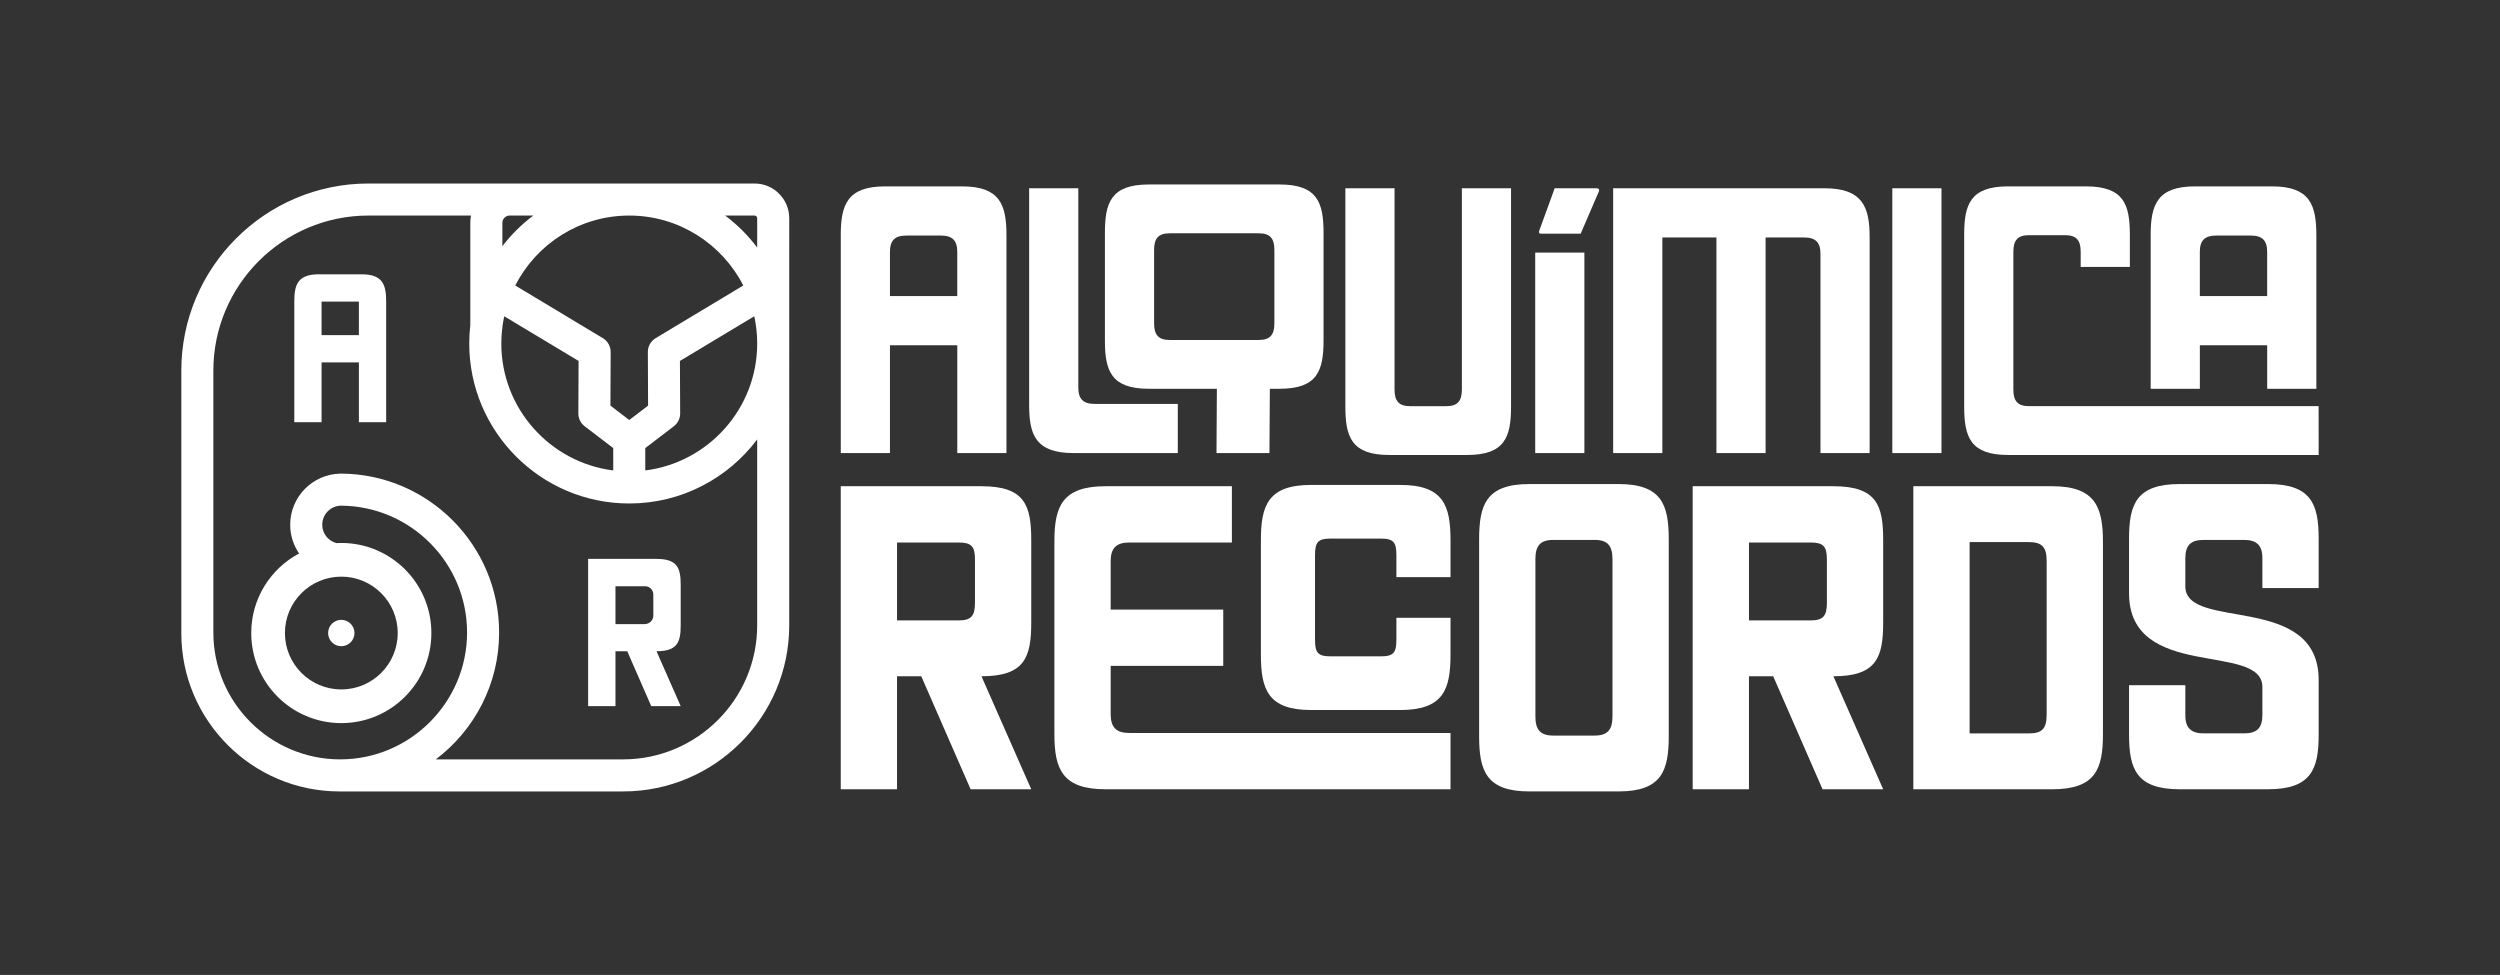
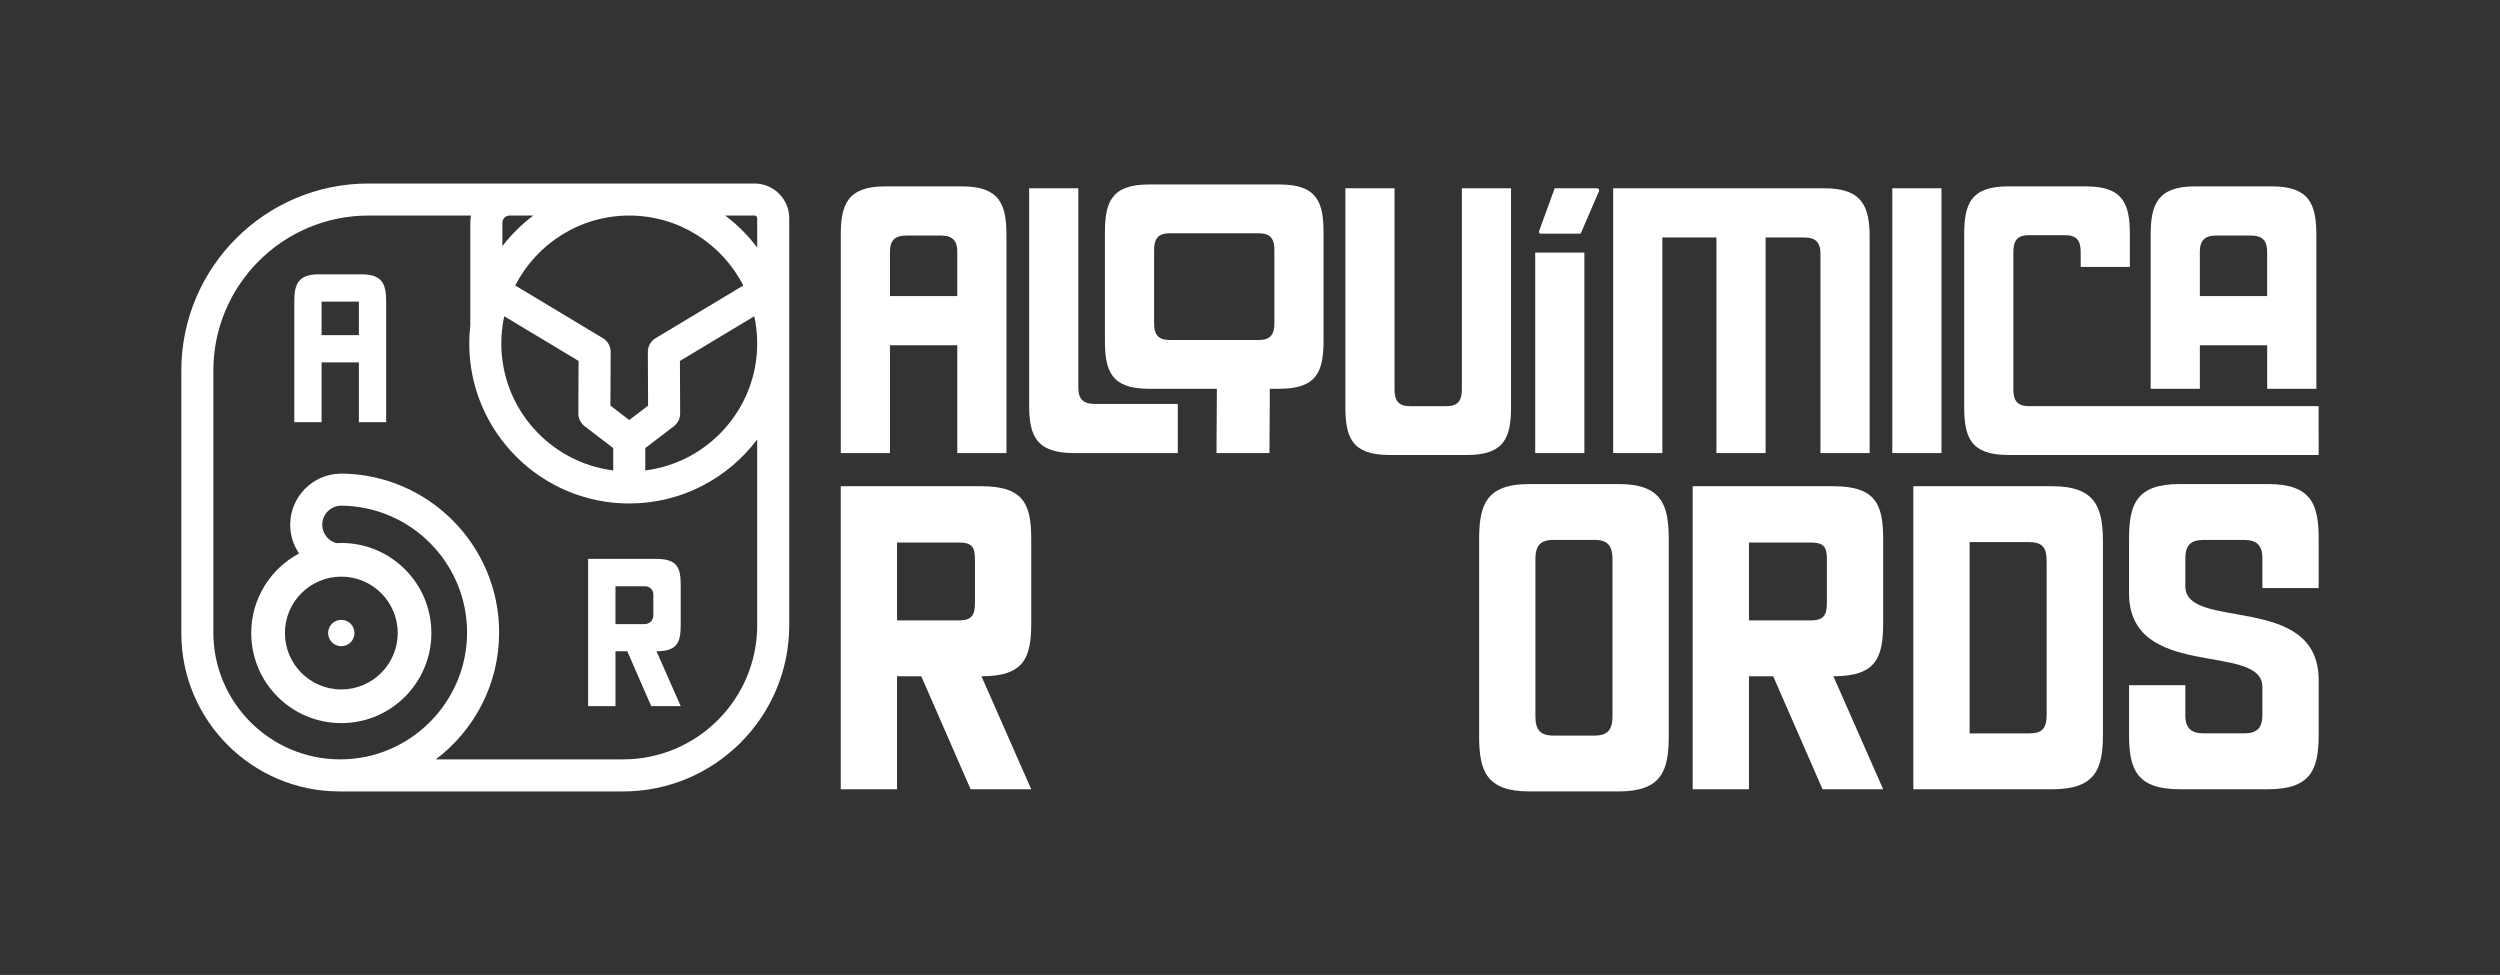
<svg xmlns="http://www.w3.org/2000/svg" id="Layer_1" version="1.1" viewBox="0 0 2340.72 912.82">
  <rect x="0" y="0" width="2340.72" height="912.82" fill="#333333" stroke="none" />
  <defs>
    <style>
      .st0 {
        fill: #ffffff;
      }
    </style>
  </defs>
  <g>
    <path class="st0" d="M787.2,220.2c0-28.33,6.02-45.69,41.44-45.69h72.25c35.42,0,41.44,17.36,41.44,45.69v204.01h-46.04v-100.94h-63.04v100.94h-46.04v-204.01ZM833.24,277.23h63.04v-41.44c0-10.62-4.6-15.23-15.23-15.23h-32.58c-10.63,0-15.23,4.61-15.23,15.23v41.44Z" />
    <path class="st0" d="M1009.61,176.29v186.65c0,10.62,4.6,15.23,15.23,15.23h77.92v46.04h-97.4c-35.42,0-41.79-16.65-41.79-44.98v-202.94h46.04Z" />
    <path class="st0" d="M1034.52,218.07c0-28.34,5.67-45.34,41.08-45.34h122.54c35.42,0,41.08,17,41.08,45.34v100.59c0,28.34-5.67,45.34-41.08,45.34h-9.21l-.36,60.21h-49.58l.35-60.21h-63.75c-35.42,0-41.08-17-41.08-45.34v-100.59ZM1095.09,318.31h83.58c10.62,0,14.52-4.96,14.52-15.58v-68.72c0-10.62-3.89-15.58-14.52-15.58h-83.58c-10.62,0-14.52,4.96-14.52,15.58v68.72c0,10.62,3.9,15.58,14.52,15.58Z" />
    <path class="st0" d="M1305.69,176.29v188.42c0,10.62,3.9,15.58,14.52,15.58h34c10.62,0,14.52-4.96,14.52-15.58v-188.42h46.04v204.36c0,28.34-5.67,45.34-41.08,45.34h-72.96c-35.42,0-41.08-17-41.08-45.34v-204.36h46.04Z" />
    <path class="st0" d="M1441.45,215.24l14.17-38.96h38.96c3.19,0,3.32,2,1.41,5.31l-16.02,37.19h-37.46c-1.42,0-2.13-1.41-1.07-3.54ZM1437.4,424.21v-187.72h46.04v187.72h-46.04Z" />
    <path class="st0" d="M1510.38,176.29h197.99c35.42,0,42.15,17.36,42.15,45.69v202.24h-46.04v-186.65c0-10.62-4.6-15.23-15.23-15.23h-36.13v201.89h-46.04v-201.89h-50.65v201.89h-46.04v-247.93Z" />
    <path class="st0" d="M1817.79,424.21h-46.04v-247.93h46.04v247.93Z" />
    <path class="st0" d="M2170.94,425.98h-290.82c-35.42,0-41.08-17-41.08-45.34v-160.8c0-28.34,5.67-45.34,41.08-45.34h72.96c35.42,0,41.08,17,41.08,45.34v30.1h-46.04v-14.17c0-10.62-3.89-15.58-14.52-15.58h-34c-10.62,0-14.52,4.96-14.52,15.58v128.92c0,10.62,3.9,15.58,14.52,15.58h271.29" />
    <path class="st0" d="M2013.64,220.2c0-28.33,6.02-45.69,41.44-45.69h72.25c35.42,0,41.44,17.36,41.44,45.69v143.8h-46.04v-40.74h-63.04v40.74h-46.04v-143.8ZM2059.68,277.23h63.04v-41.44c0-10.62-4.6-15.23-15.23-15.23h-32.58c-10.63,0-15.23,4.61-15.23,15.23v41.44Z" />
    <g>
      <path class="st0" d="M918.93,455.25c40.53,0,46.61,17.83,46.61,50.26v77.42c0,32.42-6.08,50.26-46.61,50.26l46.61,105.79h-56.75l-46.21-105.79h-22.7v105.79h-52.69v-283.73h131.73ZM897.45,580.9c12.16,0,15.4-4.46,15.4-16.62v-40.53c0-12.16-3.24-15.81-15.4-15.81h-57.56v72.96h57.56Z" />
-       <path class="st0" d="M987.22,687.49v-180.77c0-32.42,7.3-51.47,47.83-51.47h118.36v52.69h-96.06c-12.16,0-17.43,5.27-17.43,17.43v45.39h105.39v52.69h-105.39v45.4c0,12.16,5.27,17.43,17.43,17.43h300.75v52.69h-323.04c-40.53,0-47.83-19.05-47.83-51.48ZM1180.56,505.91c0-32.42,6.49-51.88,47.02-51.88h83.5c40.53,0,47.02,19.46,47.02,51.88v34.45h-50.67v-20.27c0-12.16-2.43-15.81-14.59-15.81h-47.02c-12.16,0-14.59,3.65-14.59,15.81v78.63c0,12.16,2.43,15.81,14.59,15.81h47.02c12.16,0,14.59-3.65,14.59-15.81v-20.27h50.67v34.45c0,32.42-6.49,51.88-47.02,51.88h-83.5c-40.53,0-47.02-19.46-47.02-51.88v-107.01Z" />
      <path class="st0" d="M1384.89,689.12v-184.02c0-32.43,6.49-51.88,47.02-51.88h83.5c40.53,0,47.02,19.45,47.02,51.88v184.02c0,32.43-6.48,51.88-47.02,51.88h-83.5c-40.53,0-47.02-19.45-47.02-51.88ZM1437.59,670.88c0,12.16,4.46,17.83,16.62,17.83h38.91c12.16,0,16.62-5.68,16.62-17.83v-147.54c0-12.16-4.46-17.83-16.62-17.83h-38.91c-12.16,0-16.62,5.68-16.62,17.83v147.54Z" />
      <path class="st0" d="M1716.58,455.25c40.53,0,46.61,17.83,46.61,50.26v77.42c0,32.42-6.08,50.26-46.61,50.26l46.61,105.79h-56.75l-46.21-105.79h-22.7v105.79h-52.69v-283.73h131.73ZM1695.1,580.9c12.16,0,15.4-4.46,15.4-16.62v-40.53c0-12.16-3.24-15.81-15.4-15.81h-57.56v72.96h57.56Z" />
      <path class="st0" d="M1791.43,455.25h130.11c40.53,0,47.42,19.86,47.42,52.29v179.96c0,32.43-6.89,51.48-47.42,51.48h-130.11v-283.73ZM1899.24,686.69c12.57,0,17.02-4.05,17.02-17.83v-143.49c0-13.38-4.46-17.83-17.02-17.83h-55.12v179.16h55.12Z" />
      <path class="st0" d="M2046.1,641.57v28.17c0,12.07,5.68,16.9,17.02,16.9h38.1c12.16,0,17.02-5.23,17.02-17.3v-26.16c0-42.26-124.84-5.23-124.84-87.74v-51.12c0-32.2,6.89-51.11,47.42-51.11h82.69c40.53,0,47.42,18.92,47.42,51.11v46.29h-52.69v-28.18c0-12.07-5.67-16.9-17.02-16.9h-38.1c-12.16,0-17.02,5.23-17.02,17.31v26.16c0,42.26,124.84,5.23,124.84,87.74v51.11c0,32.2-6.89,51.12-47.42,51.12h-82.69c-40.53,0-47.42-18.92-47.42-51.12v-46.28h52.69Z" />
    </g>
  </g>
  <g>
    <path class="st0" d="M338.58,256.83h-40.06c-19.64,0-22.97,9.62-22.97,25.33v113.11h25.53v-55.96h34.95v55.96h25.53v-113.11c0-15.71-3.34-25.33-22.97-25.33ZM336.03,313.78h-34.95v-31.42h34.95v31.42Z" />
    <path class="st0" d="M614.67,523.28h-64.02v137.88h25.61v-51.41h11.03l22.46,51.41h27.58l-22.6-51.3c-.02-.05.02-.11.07-.11,19.59-.03,22.53-8.7,22.53-24.42v-37.62c0-15.76-2.95-24.42-22.65-24.42ZM611.71,576.26c0,4.46-3.62,8.08-8.08,8.08h-27.38v-35.45h27.77c4.24,0,7.68,3.44,7.68,7.68v19.7Z" />
    <circle class="st0" cx="319.55" cy="592.7" r="12.34" />
    <path class="st0" d="M706.5,171.82h-361.55c-96.59,0-175.18,78.58-175.18,175.18v245.86c0,81.69,66.46,148.15,148.15,148.15h265.51c85.76,0,155.52-69.77,155.52-155.52V204.27c0-17.89-14.56-32.45-32.45-32.45ZM589.16,201.82c46.51,0,86.92,26.65,106.76,65.48l-82.07,49.33c-4.53,2.72-7.3,7.63-7.27,12.92l.22,50.23-17.63,13.47-17.63-13.47.22-50.23c.02-5.29-2.74-10.2-7.27-12.92l-82.07-49.33c19.84-38.83,60.24-65.48,106.76-65.48ZM470.36,208.62c0-3.75,3.05-6.8,6.8-6.8h22.16c-10.9,8.2-20.65,17.85-28.96,28.66v-21.86ZM470.16,307.87h.21v-1.75c.44-3.38,1.03-6.72,1.74-10.01l69.61,41.83-.22,49.16c-.02,4.7,2.16,9.14,5.9,11.99l26.77,20.44v20.94c-59-7.4-104.8-57.88-104.8-118.86,0-4.65.28-9.23.79-13.74ZM708.95,585.47c0,69.21-56.31,125.52-125.52,125.52h-175.39c35.99-27.18,59.29-70.31,59.29-118.78,0-81.7-66.19-148.22-147.77-148.77h0c-.11-.01-.23,0-.34,0-.23,0-.45,0-.68,0v.03c-25.91.54-46.83,21.78-46.83,47.82,0,9.98,3.07,19.25,8.32,26.92-26.65,14.17-44.8,42.21-44.8,74.5,0,46.58,37.76,84.33,84.33,84.33s84.33-37.76,84.33-84.33-37.76-84.33-84.33-84.33c-1.55,0-3.1.05-4.63.13-7.6-2.05-13.22-8.98-13.22-17.22,0-9.77,7.9-17.73,17.64-17.84,65.12.44,117.97,53.55,117.97,118.77s-53.28,118.78-118.78,118.78-118.78-53.28-118.78-118.78v-245.22c0-80.05,65.13-145.18,145.18-145.18h96.05c-.41,2.21-.64,4.48-.64,6.8v95.74c-.65,5.66-1,11.42-1,17.26,0,82.6,67.2,149.79,149.8,149.79,48.92,0,92.44-23.58,119.79-59.96v174.03ZM319.57,539.9c29.16,0,52.8,23.64,52.8,52.8s-23.64,52.8-52.8,52.8-52.8-23.64-52.8-52.8,23.64-52.8,52.8-52.8ZM604.16,440.47v-20.94l26.77-20.44c3.73-2.85,5.92-7.29,5.9-11.99l-.22-49.16,69.61-41.83c1.79,8.22,2.74,16.75,2.74,25.5,0,60.98-45.79,111.45-104.79,118.86ZM708.95,231.78c-8.53-11.34-18.62-21.44-29.96-29.96h27.51c1.35,0,2.45,1.1,2.45,2.45v27.51Z" />
  </g>
</svg>